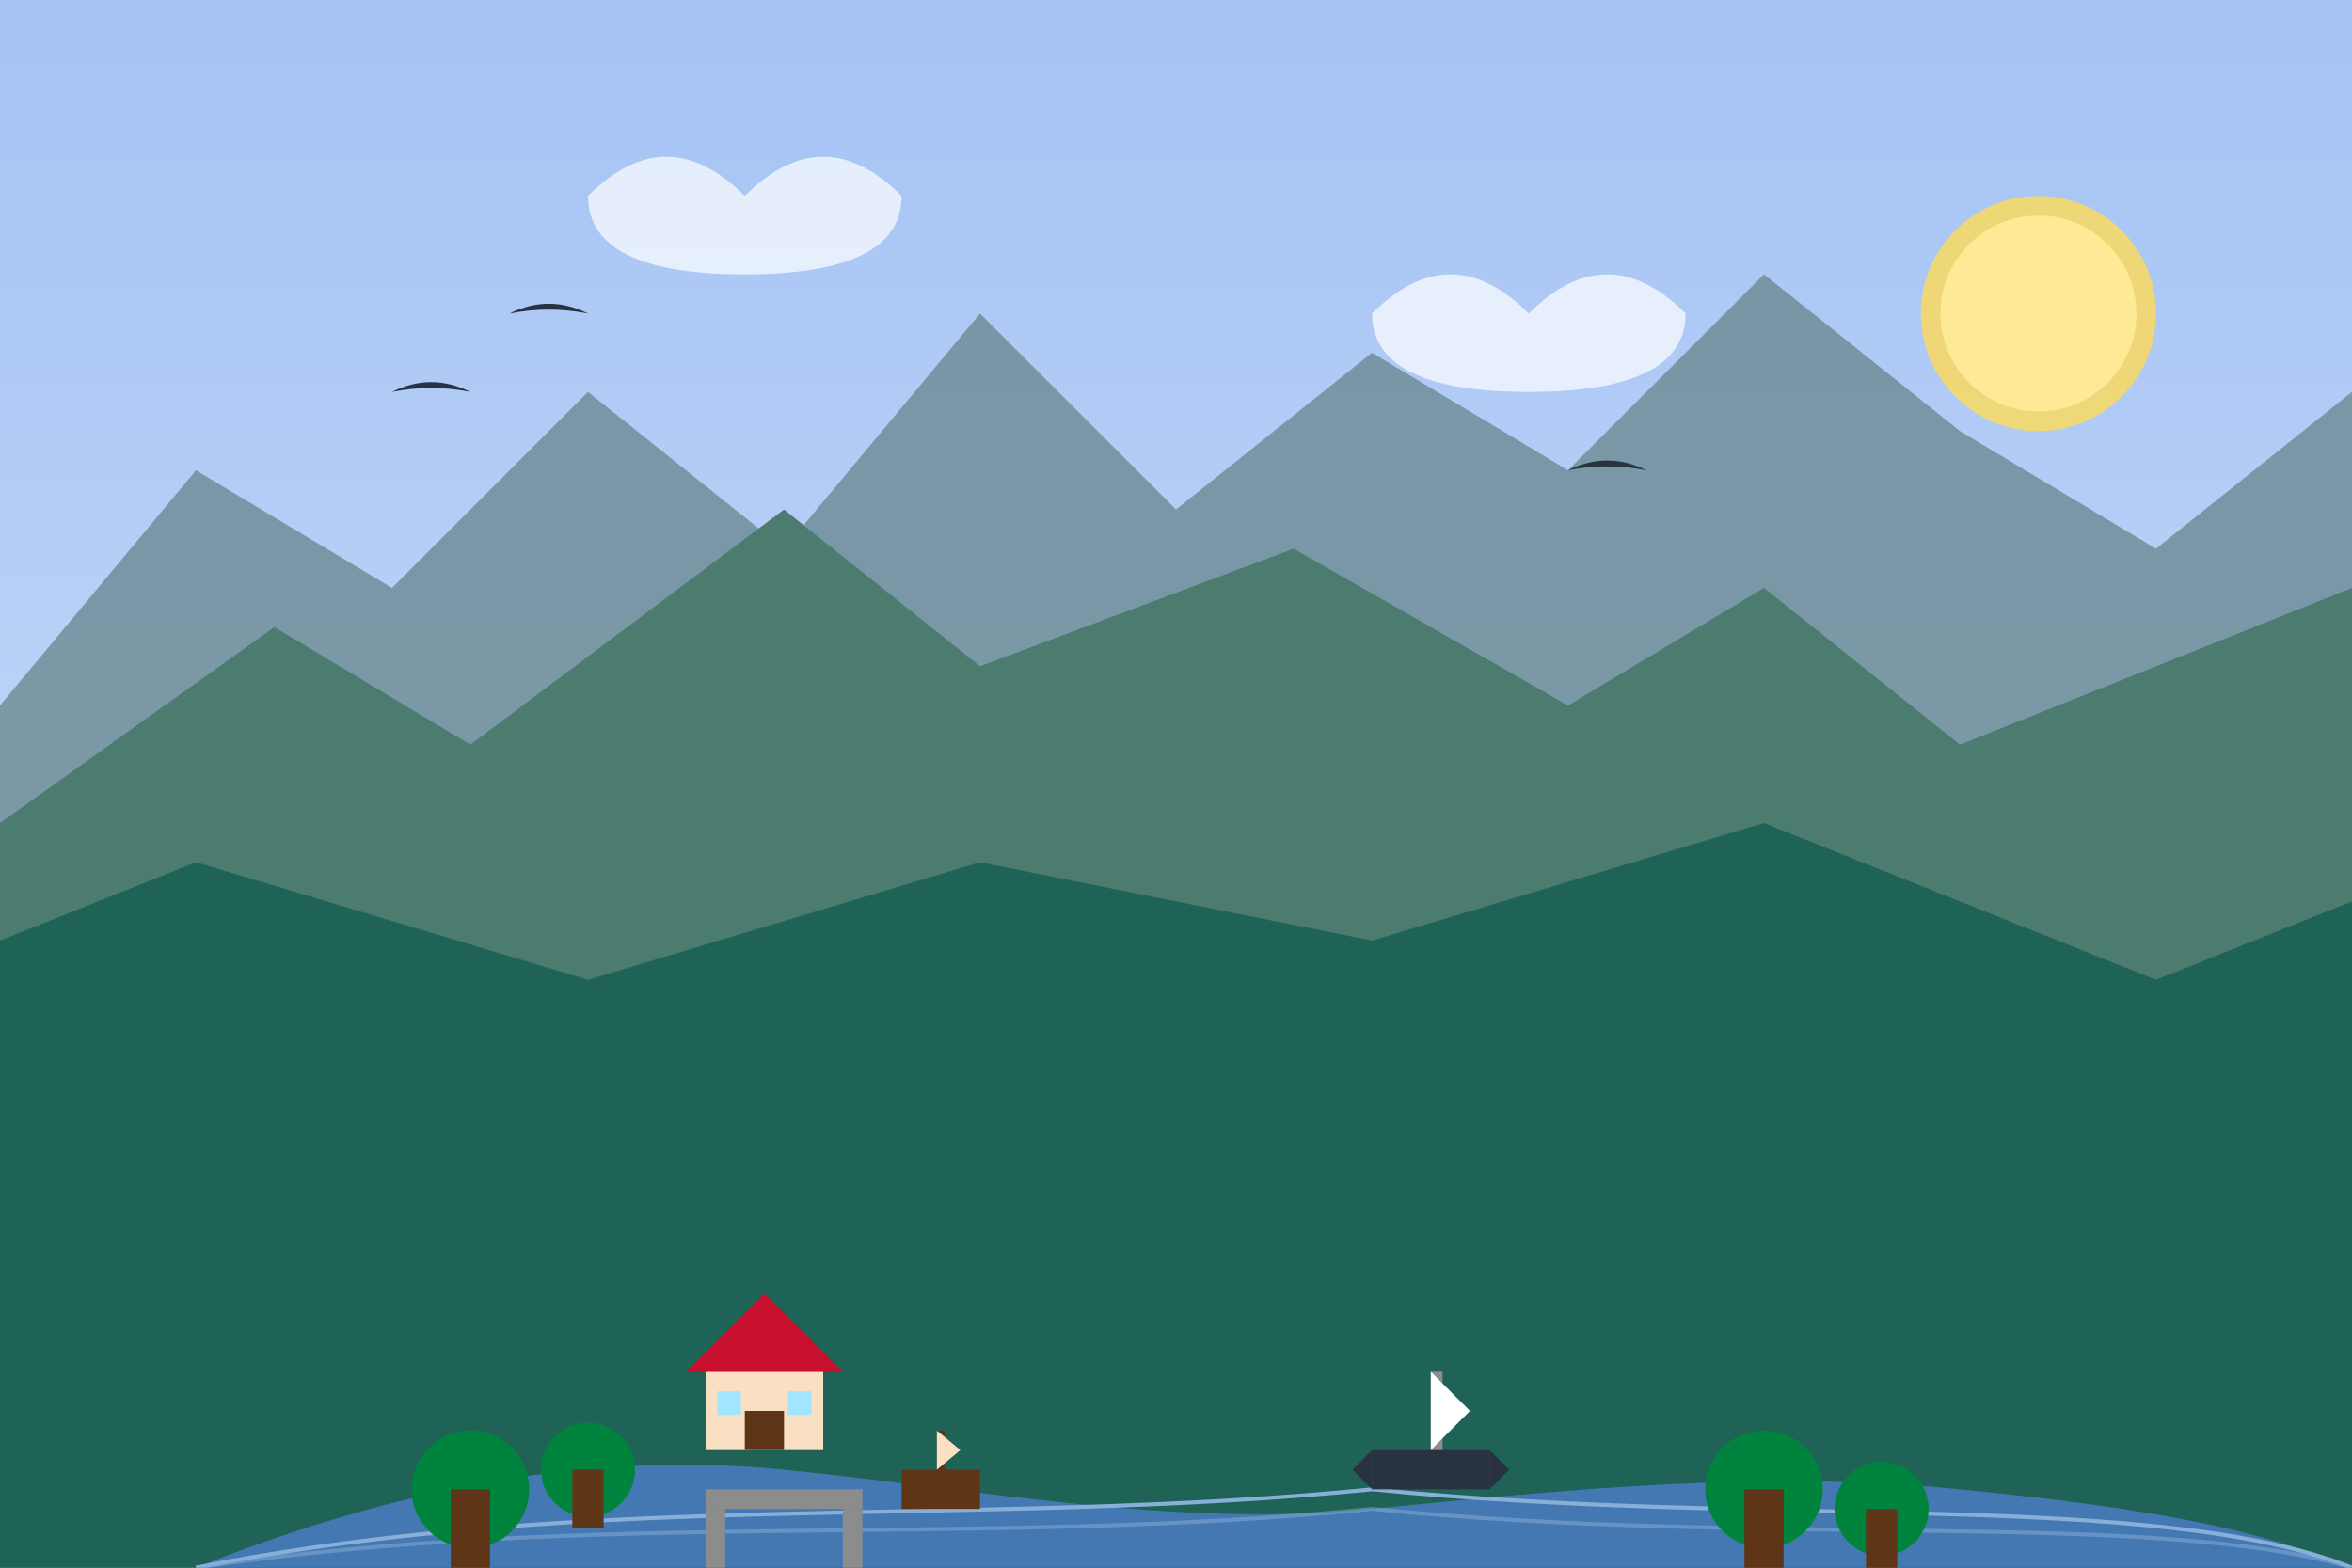
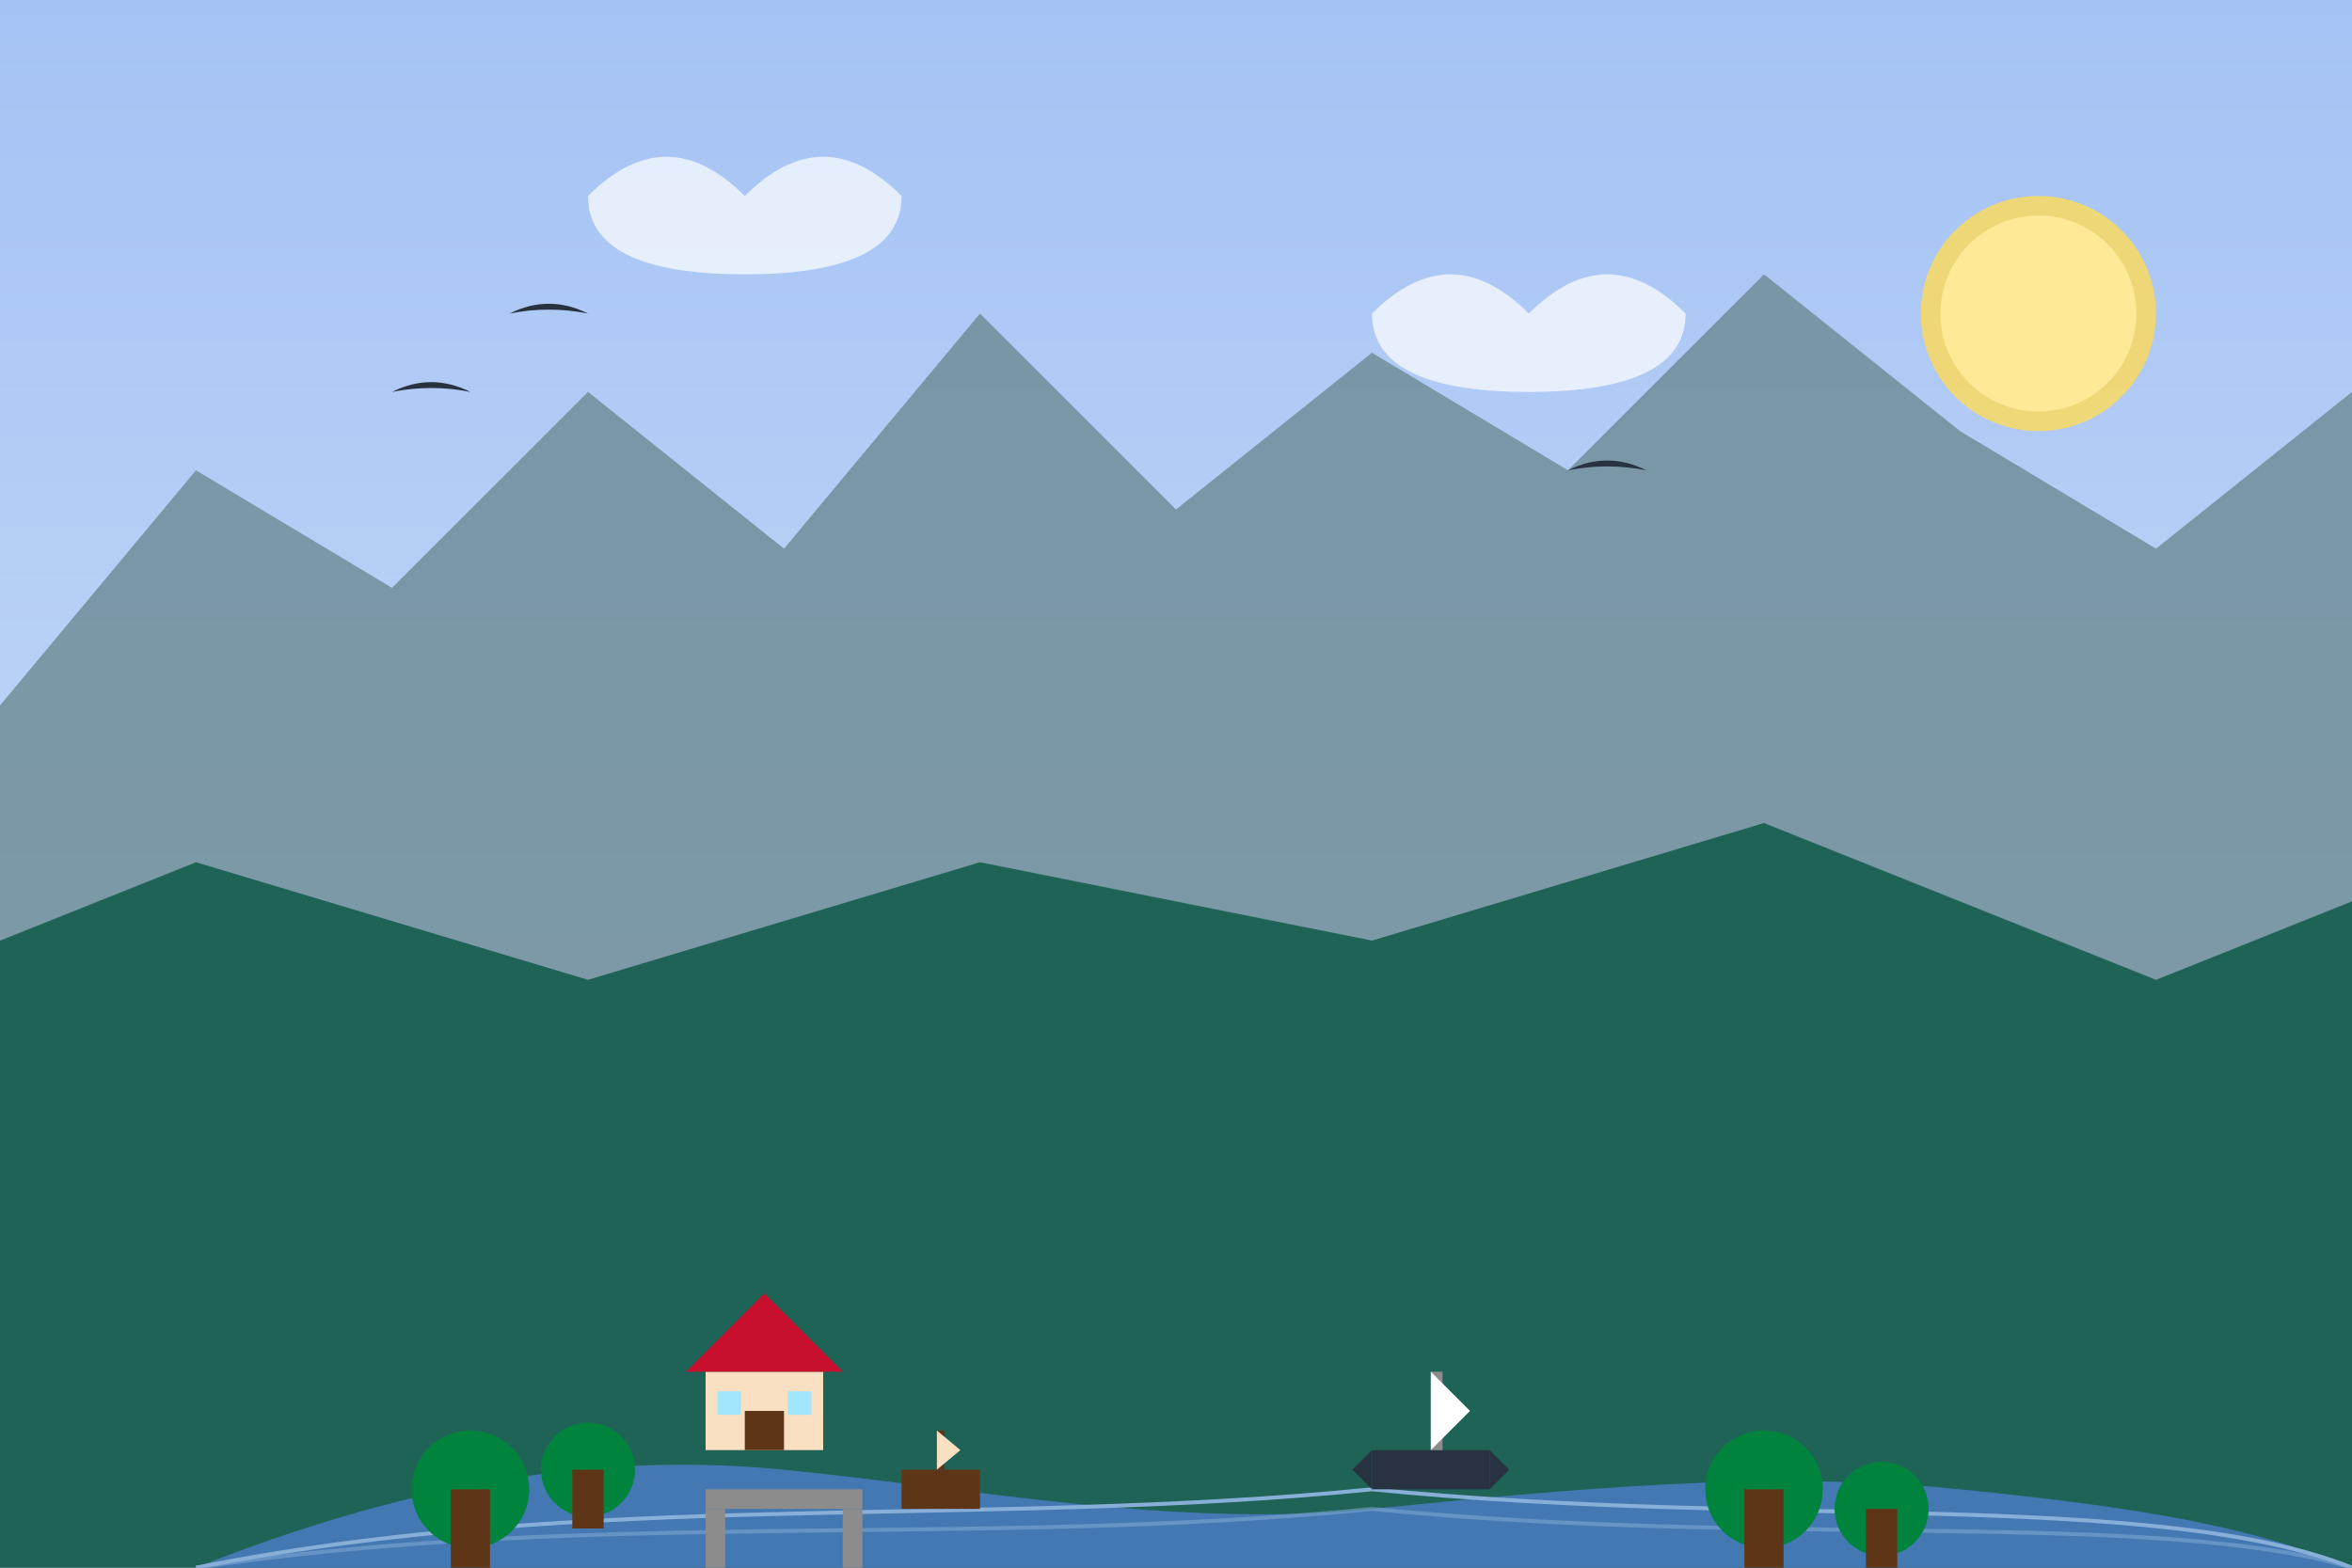
<svg xmlns="http://www.w3.org/2000/svg" width="600" height="400" viewBox="0 0 600 400">
  <rect x="0" y="0" width="600" height="400" fill="#808080" stroke="none" />
  <defs>
    <linearGradient id="sky-gradient" x1="0%" y1="0%" x2="0%" y2="100%">
      <stop offset="0%" stop-color="#a4c2f4" />
      <stop offset="100%" stop-color="#d4e4fa" />
    </linearGradient>
  </defs>
  <rect width="600" height="400" fill="url(#sky-gradient)" />
  <path d="M0,180 L50,120 L100,150 L150,100 L200,140 L250,80 L300,130 L350,90 L400,120 L450,70 L500,110 L550,140 L600,100 L600,400 L0,400 Z" fill="#6c8a93" opacity="0.8" />
-   <path d="M0,210 L70,160 L120,190 L200,130 L250,170 L330,140 L400,180 L450,150 L500,190 L600,150 L600,400 L0,400 Z" fill="#4b7c6f" />
  <path d="M0,240 L50,220 L150,250 L250,220 L350,240 L450,210 L550,250 L600,230 L600,400 L0,400 Z" fill="#1e6356" />
  <path d="M50,400 C100,380 150,370 200,375 C250,380 300,390 350,385 C400,380 450,375 500,380 C550,385 575,390 600,400 L600,400 L50,400 Z" fill="#4478b3" />
  <path d="M50,400 C150,380 250,390 350,380 C450,390 550,380 600,400" fill="none" stroke="#88afd8" stroke-width="1" />
  <path d="M50,400 C150,385 250,395 350,385 C450,395 550,385 600,400" fill="none" stroke="#88afd8" stroke-width="1" opacity="0.5" />
  <path d="M230,385 L250,385 L250,375 L230,375 Z" fill="#5e3517" />
  <rect x="239" y="365" width="2" height="10" fill="#5e3517" />
  <path d="M239,365 L245,370 L239,375" fill="#f9e0c2" />
  <path d="M350,380 L380,380 L380,370 L350,370 Z" fill="#293241" />
  <path d="M380,370 L385,375 L380,380" fill="#293241" />
  <path d="M350,370 L345,375 L350,380" fill="#293241" />
  <rect x="365" y="350" width="3" height="20" fill="#8c8c8c" />
  <path d="M365,350 L375,360 L365,370" fill="#ffffff" />
  <circle cx="120" cy="380" r="15" fill="#00843d" />
  <rect x="115" y="380" width="10" height="20" fill="#5e3517" />
  <circle cx="150" cy="375" r="12" fill="#00843d" />
  <rect x="146" y="375" width="8" height="15" fill="#5e3517" />
  <circle cx="450" cy="380" r="15" fill="#00843d" />
  <rect x="445" y="380" width="10" height="20" fill="#5e3517" />
  <circle cx="480" cy="385" r="12" fill="#00843d" />
  <rect x="476" y="385" width="8" height="15" fill="#5e3517" />
  <rect x="180" y="350" width="30" height="20" fill="#f9e0c2" />
  <polygon points="175,350 215,350 195,330" fill="#c8102e" />
  <rect x="190" y="360" width="10" height="10" fill="#5e3517" />
  <rect x="183" y="355" width="6" height="6" fill="#a1e5ff" />
  <rect x="201" y="355" width="6" height="6" fill="#a1e5ff" />
  <rect x="180" y="380" width="40" height="5" fill="#8c8c8c" />
  <rect x="180" y="385" width="5" height="15" fill="#8c8c8c" />
  <rect x="215" y="385" width="5" height="15" fill="#8c8c8c" />
  <path d="M100,100 Q110,95 120,100 Q110,98 100,100" fill="#293241" />
  <path d="M130,80 Q140,75 150,80 Q140,78 130,80" fill="#293241" />
  <path d="M400,120 Q410,115 420,120 Q410,118 400,120" fill="#293241" />
  <path d="M150,50 Q170,30 190,50 Q210,30 230,50 Q230,70 190,70 Q150,70 150,50" fill="#ffffff" opacity="0.7" />
  <path d="M350,80 Q370,60 390,80 Q410,60 430,80 Q430,100 390,100 Q350,100 350,80" fill="#ffffff" opacity="0.7" />
  <circle cx="520" cy="80" r="30" fill="#ffdb58" opacity="0.8" />
  <circle cx="520" cy="80" r="25" fill="#ffeb99" opacity="0.9" />
</svg>